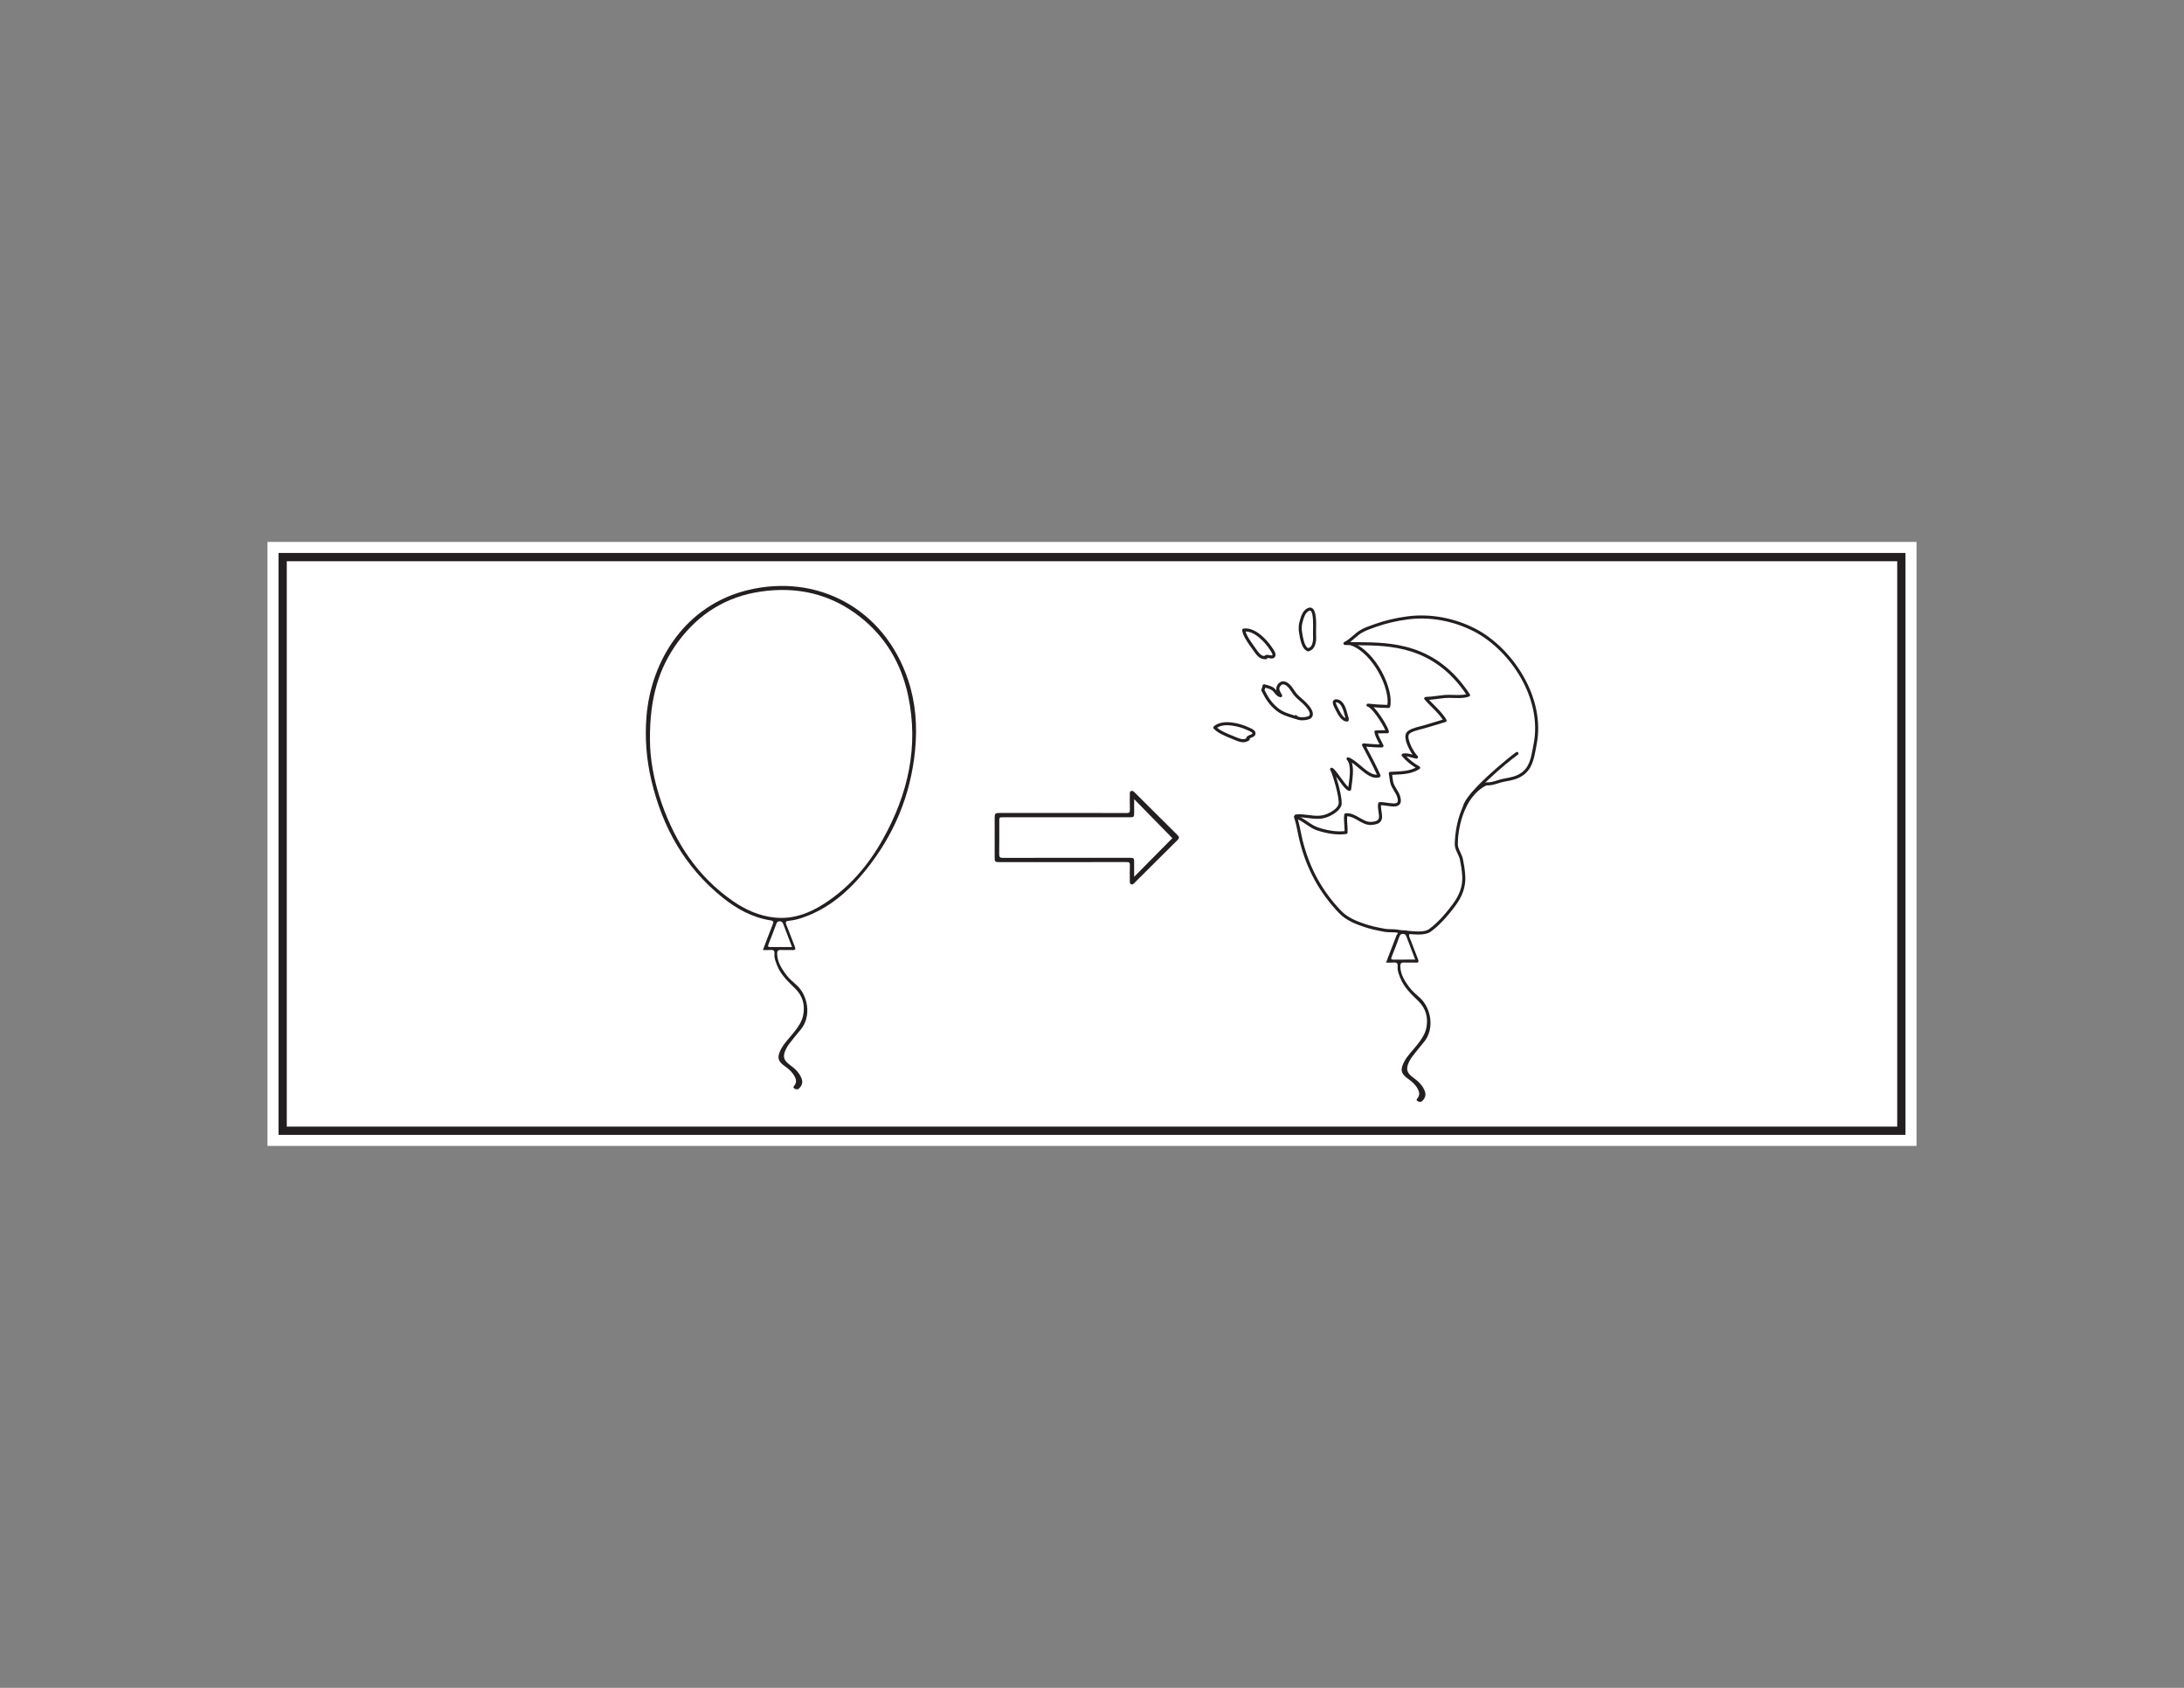
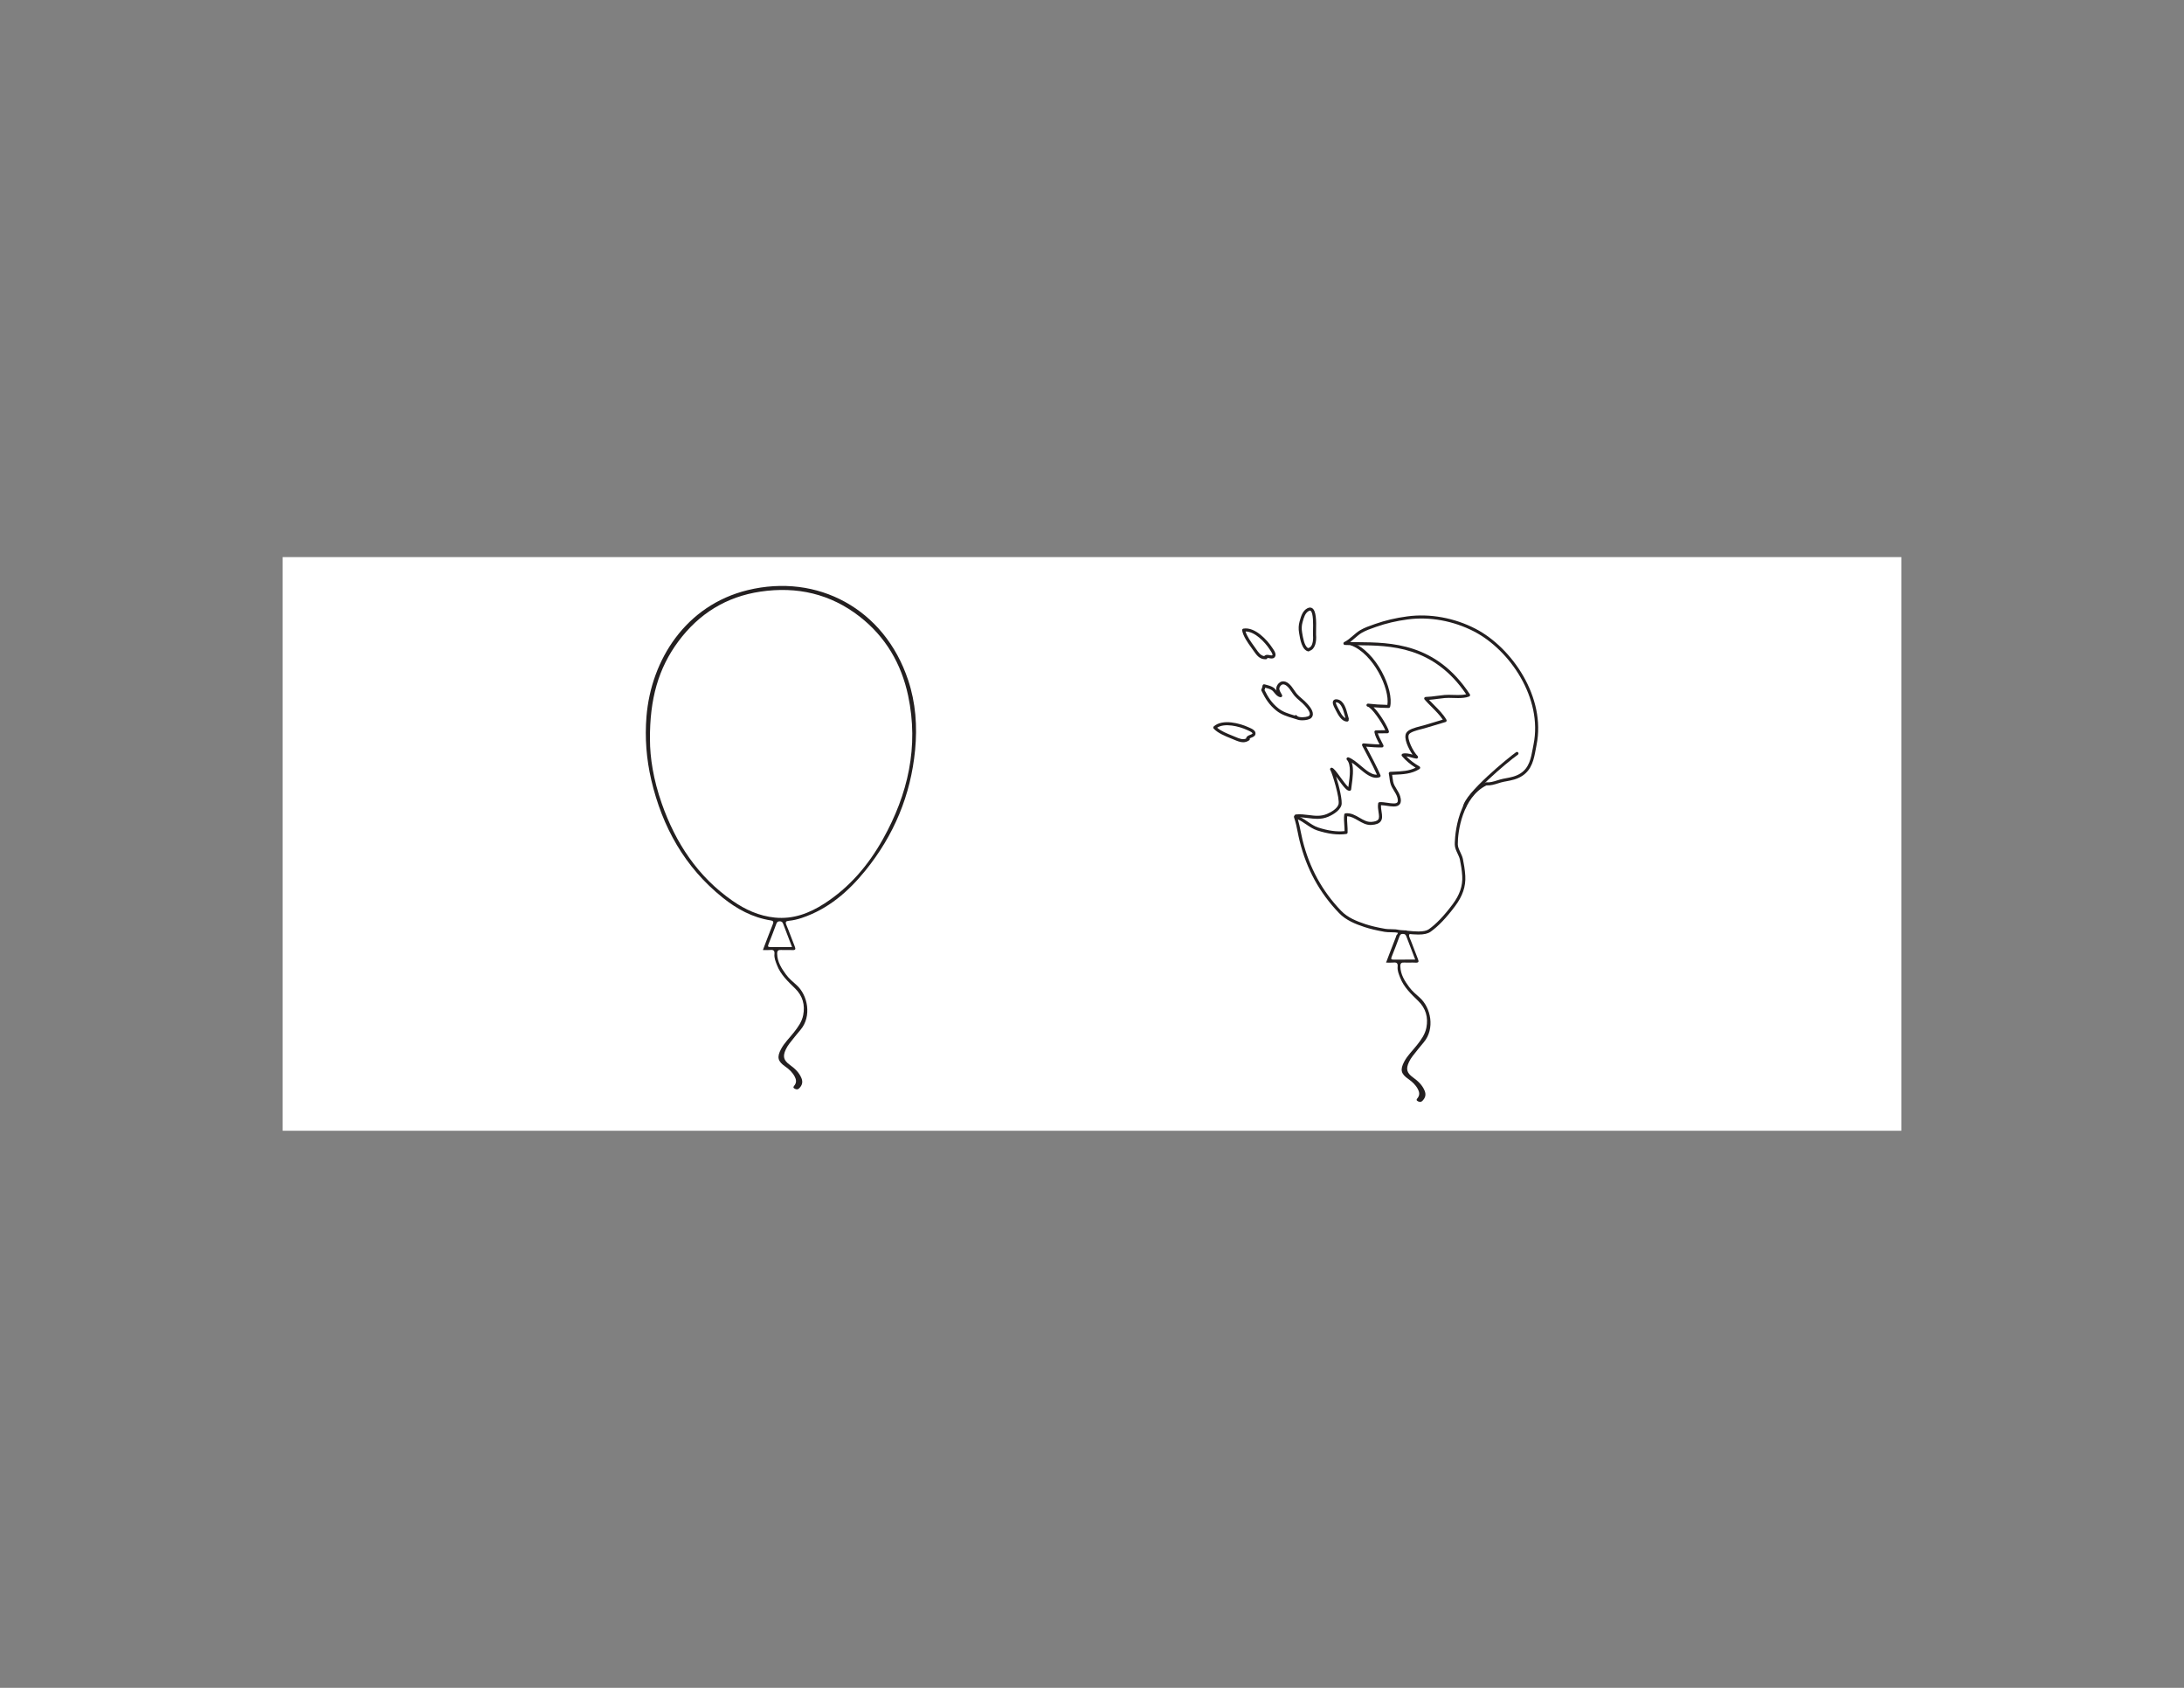
<svg xmlns="http://www.w3.org/2000/svg" width="792pt" height="612pt" viewBox="0 0 792 612" version="1.1">
  <rect x="0" y="0" width="792" height="612" fill="#808080" stroke="none" />
  <g id="surface1">
-     <path style=" stroke:none;fill-rule:nonzero;fill:rgb(100%,100%,100%);fill-opacity:1;" d="M 695 415.5 L 97 415.5 L 97 196.5 L 695 196.5 Z M 695 415.5 " />
    <path style=" stroke:none;fill-rule:nonzero;fill:rgb(100%,100%,100%);fill-opacity:1;" d="M 102.5 202 L 689.5 202 L 689.5 410 L 102.5 410 Z M 102.5 202 " />
-     <path style=" stroke:none;fill-rule:nonzero;fill:rgb(13.73%,12.16%,12.549%);fill-opacity:1;" d="M 691 200.5 L 101 200.5 L 101 411.5 L 691 411.5 Z M 688 408.5 L 104 408.5 L 104 203.5 L 688 203.5 Z M 688 408.5 " />
-     <path style=" stroke:none;fill-rule:evenodd;fill:rgb(13.73%,12.16%,12.549%);fill-opacity:1;" d="M 411.285 317.922 C 416.145 313.008 420.805 308.293 425.137 303.91 C 420.586 299.262 415.941 294.523 411.285 289.77 L 411.285 294.367 C 411.281 296.344 411.281 296.344 409.344 296.344 L 363.766 296.344 C 362.375 296.344 362.371 296.344 362.371 297.777 C 362.371 301.738 362.41 305.703 362.344 309.664 C 362.328 310.75 362.566 311.066 363.711 311.062 C 378.977 311.016 394.246 311.031 409.512 311.031 C 411.25 311.031 411.281 311.066 411.281 312.848 C 411.285 314.453 411.285 316.062 411.285 317.922 M 385.414 294.781 C 393.117 294.781 400.828 294.762 408.531 294.805 C 409.531 294.809 409.773 294.52 409.734 293.57 C 409.668 291.664 409.715 289.754 409.719 287.844 C 409.723 287.445 409.676 287.008 410.16 286.816 C 410.641 286.629 410.996 286.867 411.328 287.195 C 416.578 292.43 421.828 297.668 427.094 302.883 C 427.719 303.5 427.633 303.969 427.055 304.547 C 421.82 309.742 416.598 314.949 411.371 320.152 C 411.062 320.461 410.758 320.832 410.242 320.645 C 409.652 320.434 409.719 319.91 409.719 319.438 C 409.711 317.531 409.664 315.621 409.738 313.715 C 409.773 312.766 409.434 312.578 408.555 312.582 C 393.215 312.605 377.871 312.598 362.535 312.598 C 360.824 312.598 360.707 312.488 360.707 310.816 C 360.703 306.043 360.703 301.273 360.707 296.504 C 360.707 294.984 360.906 294.781 362.402 294.781 C 370.07 294.781 377.742 294.781 385.414 294.781 " />
    <path style=" stroke:none;fill-rule:evenodd;fill:rgb(13.73%,12.16%,12.549%);fill-opacity:1;" d="M 287.219 343.383 C 286.066 340.383 285.004 337.672 283.992 334.941 C 283.754 334.297 283.402 334.062 282.723 334.062 C 282.008 334.055 281.734 334.398 281.508 335.012 C 280.594 337.484 279.668 339.953 278.676 342.395 C 278.352 343.199 278.523 343.402 279.336 343.391 C 281.875 343.367 284.406 343.383 287.219 343.383 M 235.703 268.105 C 235.699 274.738 236.93 282.648 239.98 291.344 C 245 305.648 253.02 317.84 265.633 326.621 C 270.254 329.84 275.301 332.145 281.004 332.711 C 287.637 333.371 293.473 331.156 298.906 327.656 C 308.086 321.746 314.941 313.652 320.203 304.219 C 329.266 287.984 333.242 270.738 329.324 252.25 C 326.867 240.68 321.141 230.887 311.73 223.559 C 301.129 215.312 289.031 212.566 275.82 214.512 C 263.395 216.344 253.516 222.492 246.059 232.488 C 238.711 242.34 235.586 253.578 235.703 268.105 M 276.652 344.473 C 277.898 341.219 279.016 338.215 280.203 335.238 C 280.551 334.367 280.621 333.91 279.469 333.73 C 272.871 332.688 267.195 329.586 262.078 325.48 C 248.281 314.414 240.16 299.844 236.176 282.812 C 234.406 275.25 233.809 267.566 234.438 259.816 C 236.113 239.246 248.707 219.449 271.129 213.98 C 296.398 207.812 320.699 220.68 329.324 246.582 C 332.078 254.848 332.68 263.34 331.848 271.98 C 330.273 288.355 324.164 302.875 313.863 315.613 C 307.66 323.277 300.363 329.613 290.781 332.824 C 289.254 333.34 287.695 333.715 286.09 333.871 C 285.004 333.98 284.695 334.273 285.18 335.414 C 286.262 337.945 287.137 340.559 288.18 343.105 C 288.602 344.137 288.543 344.562 287.293 344.488 C 285.969 344.406 284.633 344.535 283.309 344.449 C 282.203 344.375 281.797 344.707 281.828 345.871 C 281.906 348.809 283.387 351.105 285.027 353.344 C 286.094 354.801 287.473 355.953 288.812 357.137 C 292.949 360.797 294.457 368.488 290.305 373.398 C 288.93 375.023 287.59 376.68 286.285 378.367 C 285.762 379.043 285.297 379.789 284.938 380.562 C 283.785 383.066 284.164 384.465 286.375 386.074 C 288.168 387.375 289.789 388.828 290.645 390.945 C 291.191 392.305 290.938 393.465 289.875 394.555 C 289.191 395.262 288.535 394.969 288.02 394.648 C 287.375 394.246 288 393.75 288.25 393.355 C 288.883 392.359 288.727 391.414 288.219 390.422 C 287.406 388.836 286.16 387.688 284.719 386.684 C 282.016 384.797 281.688 383.32 283.234 380.391 C 284.434 378.117 286.301 376.367 287.863 374.371 C 289.359 372.469 290.793 370.527 291.27 368.07 C 291.992 364.359 291.066 361.086 288.375 358.445 C 285.773 355.895 283.098 353.445 281.754 349.93 C 281.258 348.629 280.703 347.344 280.844 345.934 C 280.969 344.672 280.461 344.324 279.289 344.457 C 278.496 344.543 277.68 344.473 276.652 344.473 " />
    <path style=" stroke:none;fill-rule:evenodd;fill:rgb(13.73%,12.16%,12.549%);fill-opacity:1;" d="M 505.328 347.945 C 504.512 347.957 504.34 347.758 504.664 346.953 C 505.656 344.508 506.586 342.039 507.496 339.566 C 507.723 338.953 507.996 338.609 508.711 338.617 C 509.391 338.617 509.742 338.852 509.984 339.5 C 510.996 342.227 512.055 344.938 513.211 347.938 C 510.395 347.938 507.859 347.922 505.328 347.945 M 512.273 382.926 C 513.582 381.234 514.918 379.578 516.297 377.949 C 520.445 373.043 518.938 365.352 514.801 361.691 C 513.461 360.512 512.082 359.355 511.012 357.898 C 509.375 355.66 507.895 353.367 507.82 350.426 C 507.781 349.262 508.191 348.934 509.297 349.008 C 510.621 349.09 511.957 348.961 513.281 349.043 C 514.531 349.117 514.59 348.691 514.168 347.66 C 513.125 345.113 512.25 342.496 511.168 339.969 C 510.863 339.25 510.91 338.891 511.227 338.676 C 510.652 338.391 510.25 337.906 510.023 337.348 C 509.078 337.375 508.125 337.363 507.148 337.273 C 507.137 337.988 506.883 338.684 506.379 339.176 C 506.344 339.355 506.289 339.555 506.191 339.793 C 505.008 342.77 503.887 345.773 502.641 349.027 C 503.668 349.027 504.484 349.098 505.277 349.012 C 506.453 348.879 506.961 349.227 506.832 350.488 C 506.688 351.895 507.246 353.184 507.742 354.48 C 509.086 358 511.762 360.449 514.363 363 C 517.055 365.641 517.984 368.914 517.258 372.625 C 516.777 375.082 515.348 377.023 513.852 378.93 C 512.289 380.922 510.422 382.676 509.223 384.941 C 507.676 387.875 508.004 389.352 510.707 391.238 C 512.145 392.242 513.395 393.391 514.207 394.977 C 514.715 395.969 514.871 396.914 514.242 397.91 C 513.988 398.305 513.363 398.801 514.008 399.203 C 514.52 399.527 515.18 399.816 515.867 399.109 C 516.926 398.023 517.184 396.859 516.629 395.5 C 515.777 393.383 514.156 391.93 512.363 390.629 C 510.148 389.02 509.773 387.621 510.926 385.121 C 511.285 384.344 511.754 383.598 512.273 382.926 " />
    <path style=" stroke:none;fill-rule:nonzero;fill:rgb(13.73%,12.16%,12.549%);fill-opacity:1;" d="M 507.574 337.285 C 508.426 337.293 509.434 337.391 510.504 337.496 C 511.789 337.621 513.117 337.75 514.375 337.75 C 516.137 337.75 517.371 337.484 518.145 336.938 C 520.816 335.047 523.637 332.094 526.77 327.906 C 529.348 324.465 530.457 321.215 530.262 317.668 C 530.141 315.477 529.734 313.211 529.418 311.691 C 529.266 310.965 528.926 310.25 528.57 309.492 C 528.078 308.449 527.566 307.371 527.551 306.199 C 527.547 306.031 527.418 289.113 538.688 283.715 C 538.777 283.668 538.879 283.652 538.977 283.66 C 540.344 283.785 541.602 283.387 542.941 282.969 C 543.664 282.742 544.406 282.508 545.168 282.363 L 545.82 282.242 C 547.793 281.879 549.656 281.535 551.383 280.422 C 554.547 278.391 555.176 274.988 555.844 271.383 C 555.934 270.887 556.027 270.387 556.125 269.895 C 559.484 253.242 547.547 235.688 534.559 228.973 C 527.062 225.094 518.434 223.527 510.449 224.602 C 506.332 225.156 502.727 226.004 499.113 227.266 L 498.742 227.395 C 497.121 227.957 495.277 228.598 493.828 229.453 C 492.973 229.953 492.176 230.641 491.332 231.371 C 490.766 231.859 490.188 232.359 489.578 232.809 C 490.504 232.828 491.465 232.836 492.465 232.848 C 504.422 232.953 520.797 233.102 533.023 251.734 C 533.113 251.871 533.137 252.047 533.086 252.207 C 533.035 252.367 532.914 252.492 532.758 252.555 C 531.477 253.051 529.941 253.117 528.746 253.117 C 528.156 253.117 527.555 253.098 526.965 253.078 C 525.898 253.047 524.859 253.016 523.945 253.098 C 523.062 253.18 522.191 253.293 521.32 253.41 C 520.305 253.543 519.262 253.684 518.207 253.762 C 518.73 254.316 519.293 254.883 519.883 255.469 C 521.637 257.234 523.449 259.055 524.535 260.992 C 524.617 261.137 524.629 261.312 524.566 261.469 C 524.504 261.621 524.375 261.742 524.215 261.793 C 522.664 262.27 521.039 262.75 519.418 263.234 L 516.594 264.078 C 516.34 264.152 515.996 264.238 515.598 264.34 C 514.141 264.703 511.426 265.387 510.914 266.324 C 510.078 267.859 512.574 272.688 514.062 274.105 C 514.234 274.27 514.285 274.527 514.184 274.746 C 514.082 274.961 513.875 275.082 513.613 275.059 C 513.039 274.988 512.438 274.824 511.855 274.664 C 511.23 274.492 510.586 274.312 509.992 274.262 C 511.363 275.68 512.891 276.848 514.734 277.883 C 514.902 277.977 515.012 278.156 515.016 278.352 C 515.02 278.543 514.926 278.727 514.762 278.832 C 511.918 280.652 508.672 280.781 505.535 280.91 L 504.84 280.941 C 504.898 281.305 504.941 281.656 504.984 282.004 C 505.109 283.016 505.219 283.887 505.711 284.836 C 505.914 285.234 506.164 285.641 506.418 286.055 C 506.941 286.906 507.484 287.789 507.766 288.758 C 508.141 290.035 508.09 290.961 507.621 291.59 C 507.195 292.156 506.469 292.43 505.391 292.43 C 504.648 292.43 503.797 292.305 502.973 292.184 C 502.227 292.074 501.453 291.957 500.809 291.949 C 500.758 292.727 500.883 293.527 501.004 294.301 C 501.215 295.645 501.414 296.914 500.645 297.875 C 500.051 298.617 499.004 299.012 497.352 299.117 C 495.496 299.246 493.973 298.344 492.496 297.488 C 491.176 296.723 489.93 295.996 488.523 295.984 C 488.453 296.961 488.52 297.938 488.594 298.965 C 488.66 299.906 488.727 300.879 488.684 301.867 C 488.672 302.133 488.473 302.352 488.211 302.391 C 485.219 302.836 481.609 302.391 477.66 301.102 C 476.191 300.621 474.891 299.738 473.637 298.887 C 472.68 298.242 471.703 297.578 470.66 297.102 C 471.098 298.582 471.402 300.094 471.695 301.566 C 471.906 302.602 472.113 303.633 472.363 304.645 C 474.848 314.66 479.43 323.047 486.367 330.281 C 488.707 332.719 491.949 334.023 495.109 335.07 C 497.109 335.73 499.344 336.266 502.348 336.793 C 502.93 336.898 503.648 336.906 504.41 336.918 C 505.539 336.934 506.703 336.949 507.574 337.285 M 514.375 338.859 C 513.062 338.859 511.711 338.727 510.395 338.598 C 509.309 338.492 508.281 338.395 507.465 338.395 C 507.387 338.395 507.312 338.379 507.246 338.348 C 506.566 338.059 505.465 338.039 504.395 338.027 C 503.625 338.016 502.828 338.004 502.156 337.887 C 499.094 337.348 496.812 336.801 494.762 336.121 C 491.465 335.031 488.07 333.66 485.566 331.047 C 478.492 323.672 473.82 315.121 471.289 304.91 C 471.031 303.883 470.82 302.836 470.609 301.785 C 470.25 299.98 469.875 298.113 469.258 296.359 C 469.188 296.164 469.234 295.941 469.379 295.793 C 469.523 295.641 469.742 295.586 469.938 295.645 C 471.543 296.129 472.922 297.062 474.258 297.969 C 475.504 298.816 476.684 299.617 478.004 300.047 C 481.586 301.215 484.84 301.664 487.59 301.355 C 487.594 300.582 487.539 299.801 487.488 299.043 C 487.402 297.855 487.316 296.625 487.465 295.387 C 487.496 295.129 487.703 294.926 487.961 294.898 C 489.906 294.703 491.512 295.633 493.051 296.527 C 494.453 297.34 495.766 298.109 497.277 298.016 C 498.566 297.93 499.406 297.652 499.781 297.184 C 500.246 296.605 500.09 295.617 499.91 294.477 C 499.758 293.508 499.586 292.41 499.77 291.32 C 499.809 291.07 500.016 290.883 500.266 290.859 C 501.098 290.785 502.141 290.938 503.137 291.086 C 503.922 291.203 504.727 291.32 505.391 291.32 C 506.094 291.32 506.531 291.191 506.73 290.926 C 506.973 290.605 506.965 289.961 506.703 289.07 C 506.461 288.242 505.961 287.426 505.473 286.637 C 505.203 286.195 504.938 285.762 504.723 285.34 C 504.145 284.215 504.012 283.164 503.887 282.145 C 503.82 281.625 503.758 281.098 503.629 280.535 C 503.594 280.375 503.629 280.211 503.727 280.078 C 503.828 279.949 503.977 279.867 504.141 279.859 C 504.594 279.836 505.039 279.82 505.488 279.801 C 508.301 279.688 510.969 279.578 513.355 278.359 C 511.438 277.18 509.844 275.832 508.398 274.168 C 508.277 274.023 508.234 273.828 508.289 273.645 C 508.344 273.465 508.488 273.32 508.672 273.27 C 509.695 272.98 510.988 273.273 512.152 273.594 C 512.184 273.602 512.215 273.613 512.25 273.621 C 510.746 271.465 508.918 267.668 509.941 265.793 C 510.629 264.535 512.883 263.879 515.328 263.262 C 515.707 263.168 516.035 263.086 516.273 263.016 L 519.098 262.172 C 520.484 261.758 521.871 261.348 523.211 260.941 C 522.172 259.344 520.609 257.773 519.094 256.254 C 518.188 255.344 517.336 254.488 516.594 253.629 C 516.453 253.465 516.418 253.238 516.504 253.043 C 516.594 252.844 516.785 252.715 517 252.711 C 518.391 252.68 519.746 252.5 521.176 252.309 C 522.059 252.191 522.945 252.078 523.844 251.992 C 524.801 251.906 525.883 251.938 527 251.973 C 527.578 251.988 528.168 252.008 528.746 252.008 C 529.633 252.008 530.719 251.969 531.688 251.73 C 519.832 234.199 504.027 234.059 492.453 233.957 C 490.762 233.941 489.172 233.926 487.703 233.859 C 487.453 233.848 487.238 233.664 487.188 233.414 C 487.137 233.168 487.262 232.914 487.488 232.805 C 488.598 232.27 489.617 231.387 490.605 230.531 C 491.453 229.801 492.324 229.047 493.266 228.496 C 494.809 227.586 496.707 226.926 498.379 226.348 L 498.75 226.219 C 502.434 224.93 506.105 224.066 510.301 223.504 C 518.512 222.395 527.371 224.004 535.07 227.984 C 548.414 234.887 560.676 252.953 557.211 270.113 C 557.113 270.602 557.023 271.094 556.934 271.586 C 556.254 275.262 555.551 279.062 551.98 281.355 C 550.07 282.582 548.105 282.949 546.02 283.336 L 545.375 283.453 C 544.68 283.586 543.996 283.801 543.273 284.027 C 541.941 284.445 540.551 284.883 539.035 284.777 C 530.32 289.066 528.59 301.668 528.656 306.184 C 528.672 307.113 529.109 308.039 529.57 309.02 C 529.941 309.801 530.32 310.609 530.504 311.465 C 530.828 313.02 531.242 315.344 531.367 317.609 C 531.582 321.426 530.402 324.91 527.66 328.57 C 524.457 332.852 521.555 335.883 518.785 337.844 C 517.805 338.535 516.402 338.859 514.375 338.859 " />
    <path style=" stroke:none;fill-rule:nonzero;fill:rgb(13.73%,12.16%,12.549%);fill-opacity:1;" d="M 477.711 296.906 C 476.598 296.906 475.508 296.766 474.438 296.629 C 473.012 296.449 471.539 296.254 470.039 296.418 C 469.715 296.449 469.461 296.227 469.43 295.926 C 469.395 295.621 469.617 295.348 469.922 295.316 C 471.551 295.145 473.09 295.34 474.578 295.527 C 476.82 295.816 478.941 296.086 481.215 295.133 C 482.941 294.41 484.941 293.117 485.387 291.664 C 486 289.66 483.082 280.293 482.484 279.301 C 482.332 279.141 482.289 278.895 482.387 278.684 C 482.504 278.43 482.793 278.305 483.062 278.395 C 483.727 278.613 484.586 279.762 486.039 281.77 C 486.832 282.859 488.188 284.727 488.961 285.391 C 488.996 285.121 489.035 284.836 489.078 284.539 C 489.477 281.648 490.078 277.281 488.449 275.531 C 488.277 275.344 488.254 275.062 488.395 274.848 C 488.531 274.633 488.801 274.547 489.043 274.629 C 490.496 275.148 491.941 276.367 493.469 277.652 C 495.449 279.328 497.469 281.031 499.328 280.891 C 497.98 277.805 494.02 270.441 493.977 270.363 C 493.879 270.184 493.891 269.965 494 269.793 C 494.113 269.621 494.289 269.531 494.516 269.547 C 494.559 269.551 498.199 269.895 500.281 269.918 C 500.211 269.781 500.137 269.641 500.062 269.5 C 499.391 268.207 498.625 266.742 498.418 265.465 C 498.391 265.309 498.434 265.148 498.531 265.027 C 498.633 264.906 498.777 264.832 498.938 264.824 C 499.691 264.785 500.449 264.785 501.223 264.785 C 501.602 264.785 501.984 264.785 502.367 264.781 C 501.32 262.246 497.426 256.496 495.984 256.23 C 495.691 256.176 495.492 255.898 495.539 255.602 C 495.582 255.305 495.859 255.109 496.152 255.133 C 498.305 255.387 500.527 255.535 503.121 255.586 C 504.047 249.727 498.02 237.027 489.875 233.973 C 489.59 233.867 489.441 233.547 489.551 233.258 C 489.656 232.973 489.98 232.832 490.266 232.934 C 499.246 236.301 505.547 250.148 504.113 256.273 C 504.055 256.531 503.816 256.715 503.566 256.703 C 501.578 256.672 499.801 256.59 498.121 256.449 C 500.473 258.805 503.312 263.629 503.672 265.191 C 503.707 265.352 503.672 265.523 503.57 265.656 C 503.473 265.785 503.316 265.863 503.152 265.871 C 502.512 265.895 501.863 265.891 501.223 265.895 C 500.699 265.895 500.18 265.891 499.656 265.906 C 499.949 266.879 500.523 267.988 501.047 268.988 C 501.273 269.422 501.488 269.836 501.672 270.219 C 501.75 270.383 501.742 270.578 501.648 270.738 C 501.555 270.895 501.391 271 501.207 271.012 C 499.918 271.094 496.996 270.875 495.438 270.742 C 496.652 273.023 499.773 278.934 500.613 281.09 C 500.672 281.23 500.664 281.391 500.602 281.527 C 500.535 281.664 500.418 281.77 500.273 281.816 C 497.707 282.684 495.188 280.559 492.754 278.5 C 491.883 277.766 491.039 277.055 490.23 276.508 C 490.98 278.848 490.527 282.137 490.176 284.691 C 490.098 285.262 490.023 285.785 489.977 286.242 C 489.949 286.488 489.758 286.688 489.512 286.73 C 488.496 286.887 487.355 285.469 485.145 282.422 C 484.941 282.145 484.723 281.84 484.5 281.539 C 485.633 285.047 486.914 290.461 486.449 291.988 C 485.746 294.277 482.594 295.758 481.645 296.156 C 480.285 296.723 478.98 296.906 477.711 296.906 " />
    <path style=" stroke:none;fill-rule:nonzero;fill:rgb(13.73%,12.16%,12.549%);fill-opacity:1;" d="M 531.086 293.188 C 531.066 293.188 531.047 293.184 531.023 293.184 C 530.719 293.148 530.5 292.875 530.535 292.57 C 531.09 287.656 547.16 274.586 549.793 272.742 C 550.043 272.566 550.391 272.629 550.566 272.879 C 550.742 273.129 550.684 273.477 550.43 273.652 C 546.562 276.359 532.098 288.621 531.637 292.695 C 531.605 292.977 531.363 293.188 531.086 293.188 " />
    <path style=" stroke:none;fill-rule:nonzero;fill:rgb(13.73%,12.16%,12.549%);fill-opacity:1;" d="M 475.055 221.402 C 474.957 221.402 474.82 221.434 474.625 221.535 C 473.301 222.223 472.832 223.902 472.418 225.383 L 472.336 225.672 C 472.023 226.777 471.969 228.012 472.18 229.234 L 472.238 229.582 C 472.492 231.145 473.008 234.285 474.332 234.988 C 476.438 234.672 476.211 230.945 476.145 230.199 C 476.121 229.914 476.133 229.344 476.152 228.613 C 476.203 226.672 476.32 222.125 475.254 221.461 C 475.223 221.441 475.164 221.402 475.055 221.402 M 474.488 236.191 C 474.445 236.191 474.402 236.188 474.355 236.176 C 472.109 235.633 471.48 231.816 471.145 229.766 L 471.086 229.418 C 470.848 228.035 470.91 226.637 471.27 225.371 L 471.352 225.086 C 471.801 223.469 472.363 221.457 474.117 220.551 C 474.922 220.133 475.5 220.305 475.84 220.52 C 477.32 221.441 477.352 225.039 477.258 228.645 C 477.242 229.316 477.227 229.84 477.25 230.102 C 477.473 232.602 476.957 235.371 474.914 235.992 C 474.809 236.117 474.656 236.191 474.488 236.191 " />
    <path style=" stroke:none;fill-rule:nonzero;fill:rgb(13.73%,12.16%,12.549%);fill-opacity:1;" d="M 469.906 259.281 C 470.105 259.281 470.301 259.391 470.398 259.578 C 470.465 259.707 470.754 259.895 471.348 259.996 C 472.672 260.219 474.352 259.879 474.711 259.543 C 474.895 259.371 474.984 259.172 474.984 258.914 C 474.996 258.316 474.555 257.164 472.414 255.066 C 472.055 254.715 471.664 254.383 471.273 254.055 C 470.652 253.523 470.008 252.977 469.473 252.344 C 469.074 251.867 468.719 251.348 468.379 250.844 C 467.824 250.023 467.301 249.25 466.609 248.695 C 466.098 248.285 465.59 248.098 465.172 248.164 C 464.809 248.223 464.484 248.473 464.199 248.91 C 463.668 249.727 464.008 250.402 464.609 251.441 C 464.715 251.629 464.82 251.812 464.922 252 C 465.02 252.188 465.004 252.414 464.879 252.586 C 464.754 252.758 464.539 252.84 464.336 252.805 C 463.289 252.625 462.688 251.883 462.16 251.23 C 461.824 250.816 461.508 250.422 461.098 250.176 C 460.469 249.793 459.617 249.555 458.828 249.352 C 458.766 249.629 458.691 249.91 458.555 250.191 C 459.926 252.941 461.215 254.926 463.551 256.809 C 465.215 258.152 467.207 258.754 469.316 259.391 C 469.379 259.41 469.441 259.43 469.508 259.449 C 469.547 259.406 469.594 259.371 469.648 259.344 C 469.73 259.301 469.82 259.281 469.906 259.281 M 472.281 261.176 C 471.883 261.176 471.5 261.148 471.16 261.09 C 470.832 261.031 470.547 260.953 470.305 260.848 C 470.273 260.844 470.25 260.836 470.219 260.828 C 469.812 260.699 469.402 260.574 468.996 260.453 C 466.879 259.812 464.688 259.152 462.852 257.672 C 460.285 255.602 458.918 253.445 457.43 250.418 C 457.34 250.242 457.355 250.031 457.465 249.867 C 457.648 249.586 457.715 249.27 457.797 248.867 L 457.863 248.547 C 457.895 248.398 457.988 248.273 458.117 248.195 C 458.246 248.117 458.398 248.094 458.547 248.133 L 458.871 248.215 C 459.793 248.453 460.84 248.723 461.672 249.227 C 462.191 249.539 462.578 249.984 462.914 250.398 C 462.75 249.754 462.781 249.055 463.27 248.305 C 463.844 247.418 464.527 247.145 464.996 247.07 C 465.73 246.949 466.535 247.211 467.301 247.828 C 468.125 248.492 468.723 249.371 469.297 250.223 C 469.637 250.723 469.957 251.195 470.32 251.625 C 470.797 252.191 471.379 252.688 471.996 253.211 C 472.402 253.555 472.809 253.902 473.188 254.273 C 474.445 255.508 476.113 257.332 476.094 258.93 C 476.09 259.484 475.875 259.977 475.469 260.355 C 474.891 260.895 473.52 261.176 472.281 261.176 " />
    <path style=" stroke:none;fill-rule:nonzero;fill:rgb(13.73%,12.16%,12.549%);fill-opacity:1;" d="M 484.414 254.68 C 484.43 254.68 484.328 255.023 485.027 256.332 C 485.133 256.527 485.242 256.75 485.363 256.984 C 485.961 258.164 486.812 259.844 487.867 260.363 C 487.875 260.355 487.887 260.348 487.895 260.34 C 487.836 260.113 487.77 259.871 487.703 259.613 C 487.223 257.785 486.5 255.027 484.871 254.699 C 484.543 254.633 484.43 254.676 484.414 254.68 M 488.508 261.629 C 486.477 261.629 485.211 259.137 484.371 257.484 C 484.258 257.258 484.148 257.043 484.051 256.855 C 483.539 255.898 483.02 254.711 483.547 254 C 483.848 253.598 484.363 253.465 485.09 253.613 C 487.395 254.078 488.191 257.113 488.773 259.328 C 488.887 259.762 488.992 260.156 489.094 260.477 C 489.133 260.602 489.129 260.738 489.078 260.859 C 489.07 260.871 489.066 260.887 489.062 260.898 C 489.078 260.953 489.09 261.008 489.09 261.066 C 489.094 261.375 488.852 261.625 488.543 261.629 Z M 488.508 261.629 " />
    <path style=" stroke:none;fill-rule:nonzero;fill:rgb(13.73%,12.16%,12.549%);fill-opacity:1;" d="M 451.68 228.973 C 452.199 230.738 453.586 232.668 454.727 234.25 L 455.531 235.379 C 456.398 236.625 457.164 237.723 458.457 237.906 C 458.973 237.273 459.887 237.449 460.461 237.559 C 460.781 237.621 461.266 237.715 461.379 237.605 C 461.594 237.406 461.332 236.777 460.609 235.734 L 460.422 235.457 C 458.66 232.742 455.012 228.973 451.75 228.973 C 451.727 228.973 451.703 228.973 451.68 228.973 M 458.832 239.043 C 456.73 239.043 455.66 237.504 454.621 236.016 L 453.828 234.898 C 452.492 233.047 450.836 230.742 450.449 228.578 C 450.422 228.434 450.453 228.285 450.539 228.164 C 450.625 228.043 450.754 227.961 450.902 227.934 C 455.137 227.215 459.598 232.148 461.352 234.855 L 461.523 235.102 C 462.094 235.926 463.156 237.457 462.141 238.414 C 461.613 238.91 460.863 238.766 460.25 238.648 C 459.957 238.59 459.75 238.559 459.609 238.555 C 459.574 238.812 459.359 239.02 459.09 239.035 C 459.004 239.039 458.918 239.043 458.832 239.043 " />
    <path style=" stroke:none;fill-rule:nonzero;fill:rgb(13.73%,12.16%,12.549%);fill-opacity:1;" d="M 441.375 263.859 C 442.754 265.074 444.961 265.965 446.77 266.699 L 448.055 267.227 C 449.445 267.816 450.68 268.332 451.867 267.797 C 451.969 266.984 452.836 266.648 453.383 266.438 C 453.688 266.316 454.145 266.137 454.184 265.984 C 454.258 265.703 453.699 265.309 452.527 264.812 L 452.227 264.68 C 449.27 263.312 444.117 262.066 441.375 263.859 M 450.82 269.137 C 449.734 269.137 448.668 268.688 447.621 268.25 L 446.352 267.727 C 444.234 266.867 441.602 265.805 440.121 264.184 C 440.02 264.07 439.969 263.926 439.977 263.781 C 439.984 263.633 440.051 263.492 440.16 263.395 C 443.375 260.52 449.766 262.32 452.691 263.676 L 452.961 263.793 C 453.887 264.184 455.602 264.91 455.258 266.262 C 455.074 266.965 454.359 267.246 453.785 267.469 C 453.5 267.578 453.312 267.66 453.188 267.734 C 453.297 267.969 453.227 268.258 453.008 268.418 C 452.27 268.941 451.539 269.137 450.82 269.137 " />
  </g>
</svg>